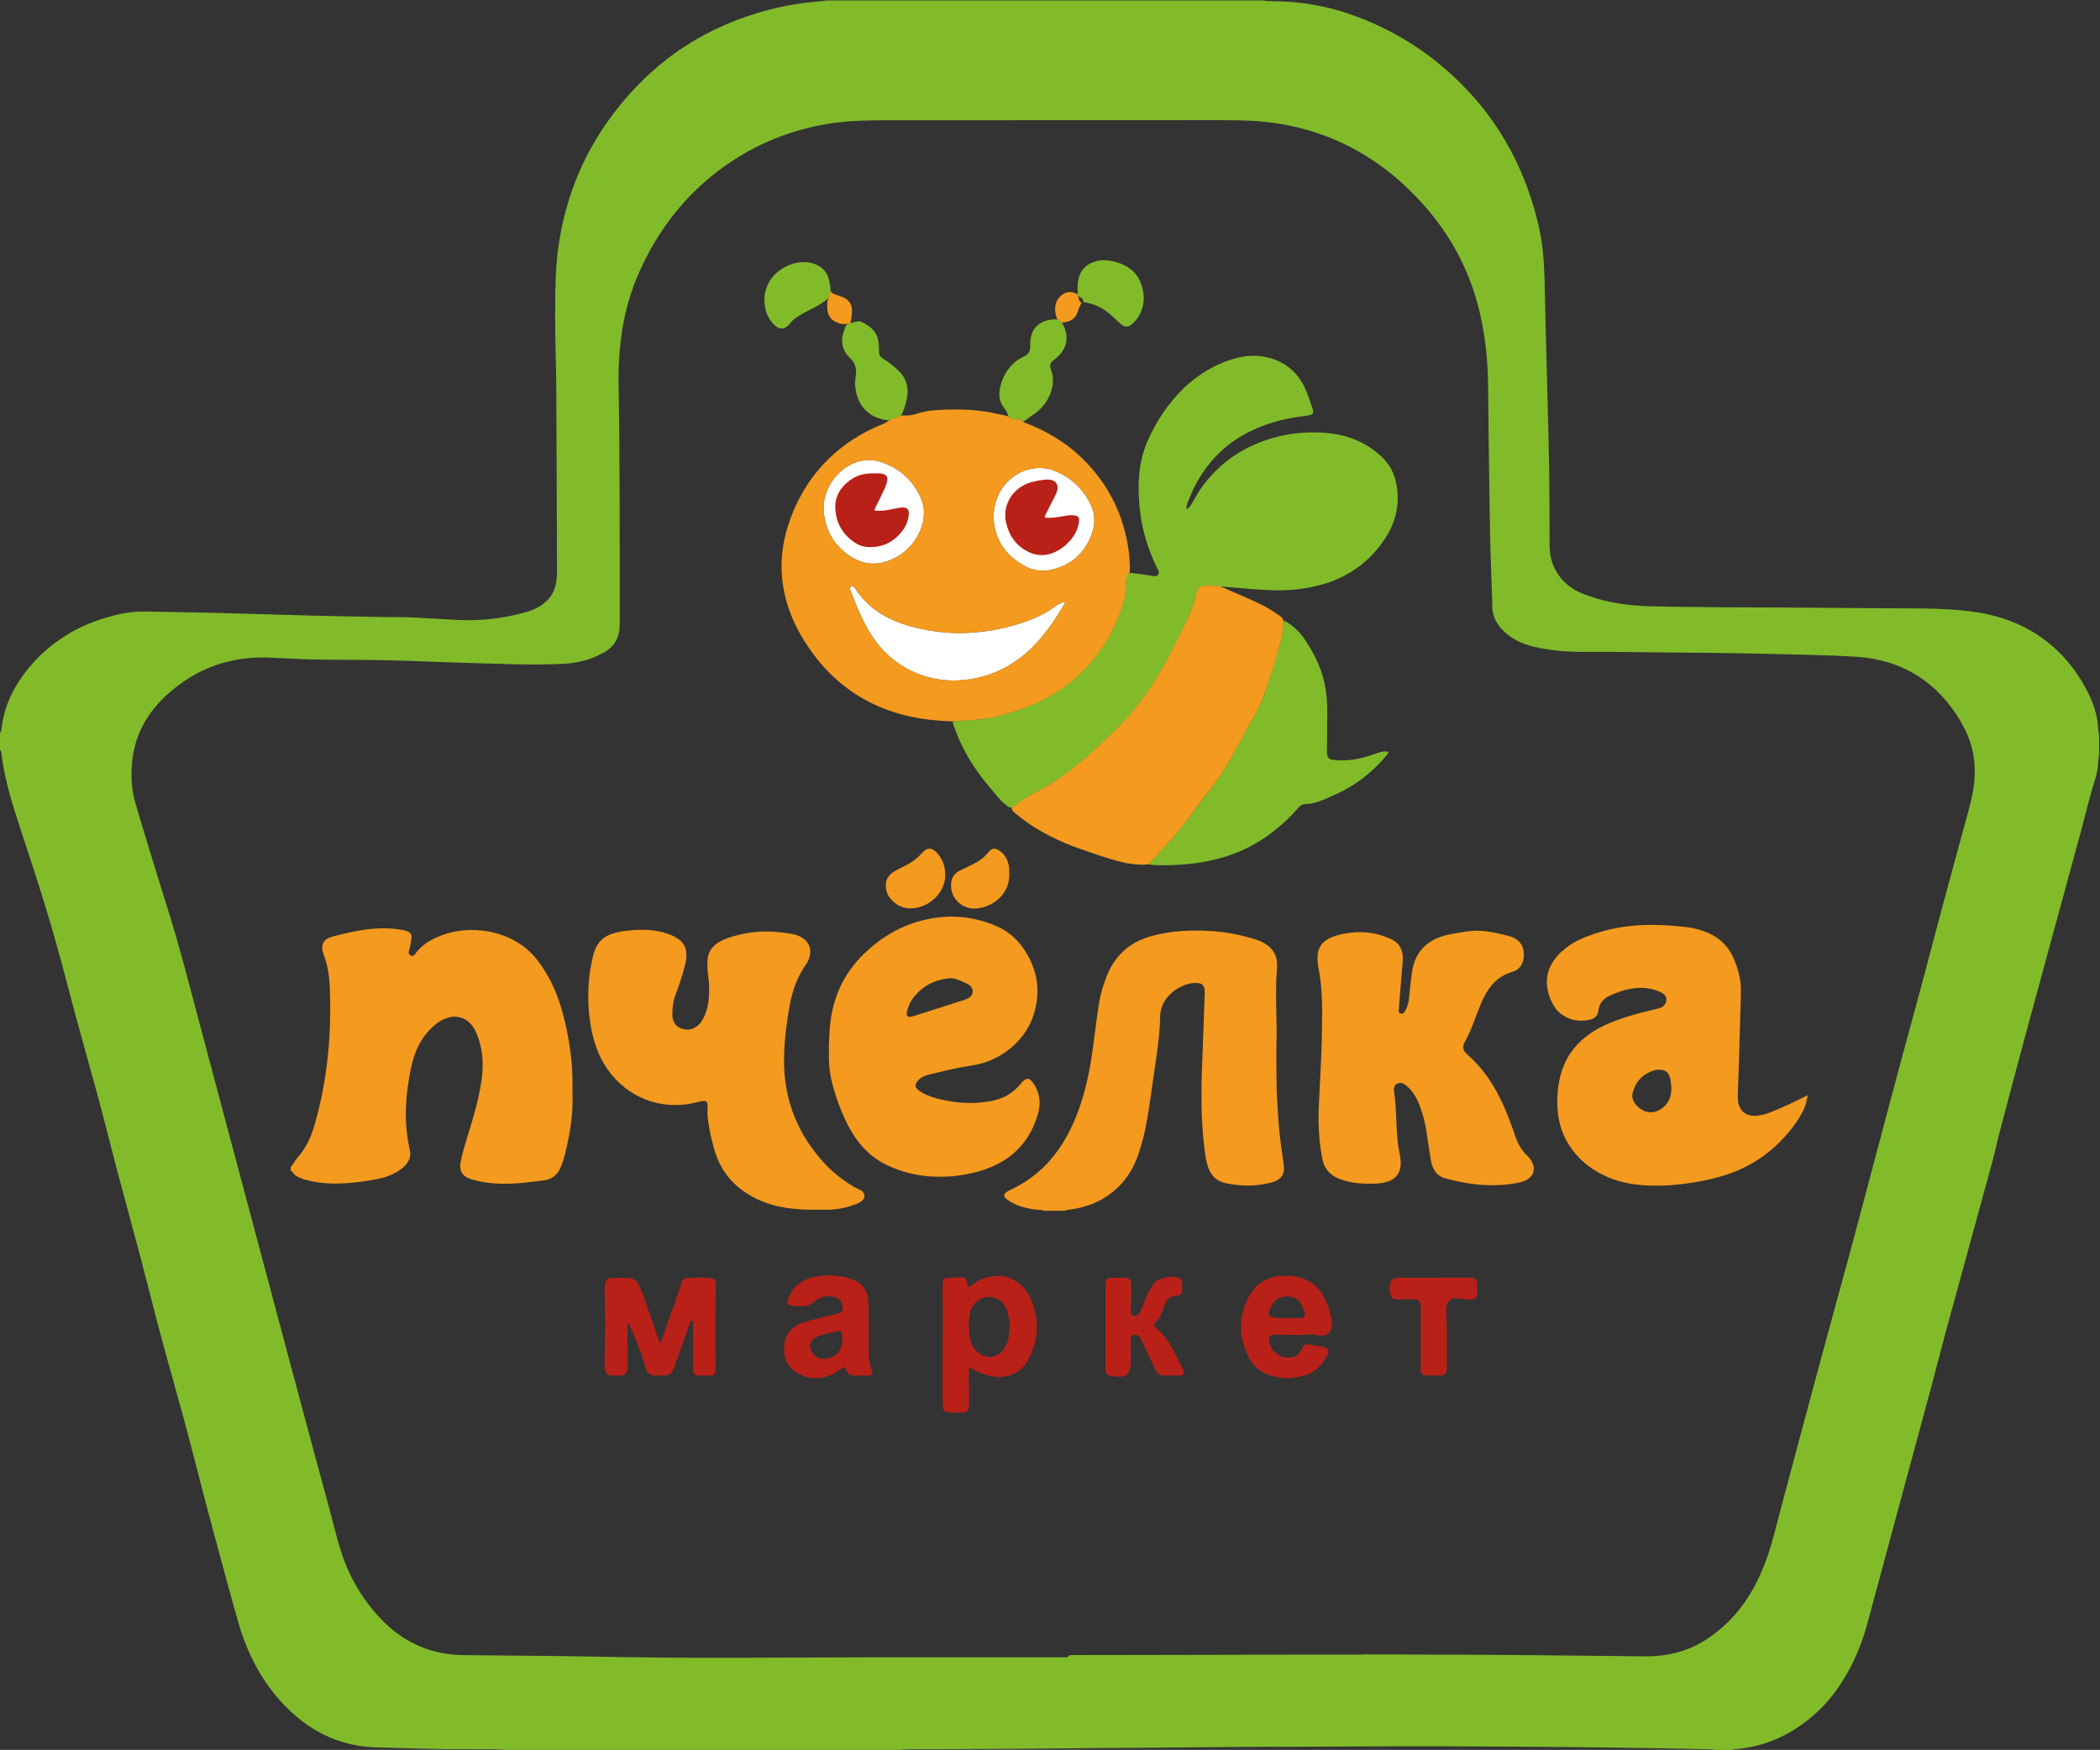
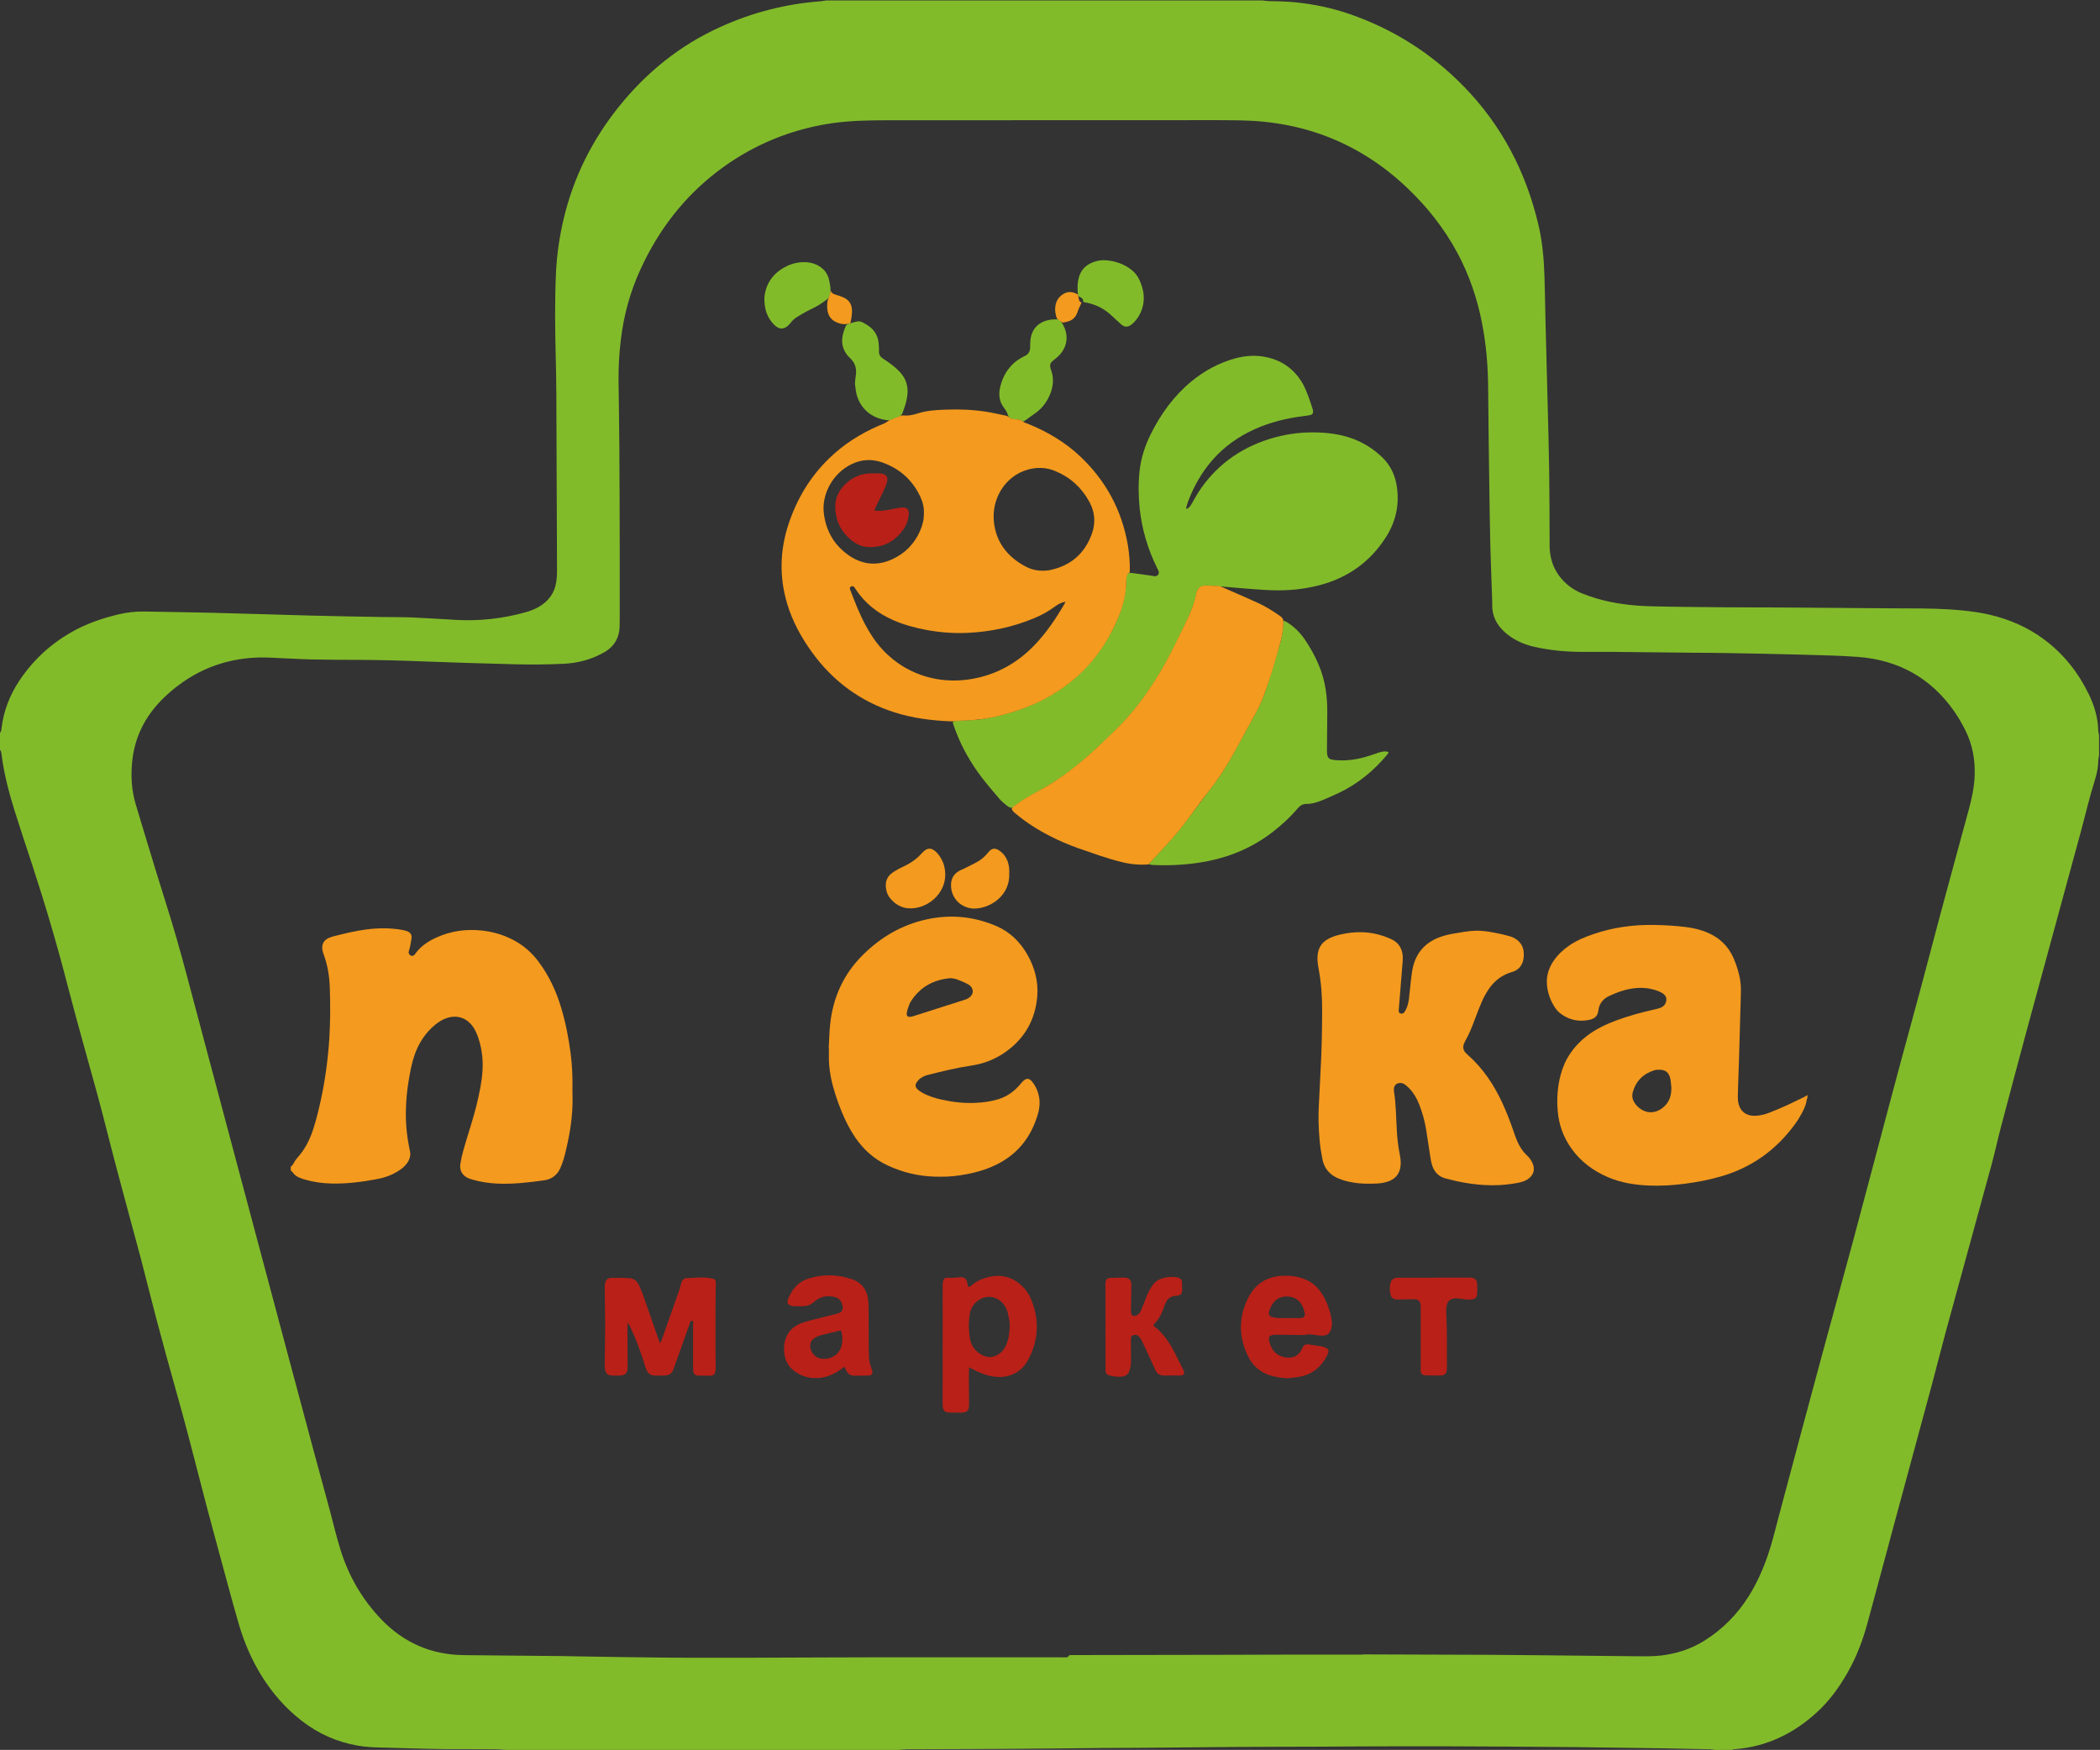
<svg xmlns="http://www.w3.org/2000/svg" viewBox="0 0 45.363 37.794" height="37.794" width="45.363" xml:space="preserve" id="svg2">
  <rect x="0" y="0" width="45.363" height="37.794" fill="#333333" stroke="none" />
  <defs id="defs6">
    <clipPath id="clipPath18" clipPathUnits="userSpaceOnUse">
      <path id="path16" d="M 0,28.346 H 85.039 V 0 H 0 Z" />
    </clipPath>
  </defs>
  <g transform="matrix(1.333,0,0,-1.333,-34.012,37.795)" id="g10">
    <g id="g12">
      <g clip-path="url(#clipPath18)" id="g14">
        <g transform="translate(42.779,18.605)" id="g20">
-           <path id="path22" style="fill:#ffffff;fill-opacity:1;fill-rule:nonzero;stroke:none" d="m 0,0 c -0.068,-0.016 -0.118,-0.041 -0.164,-0.076 -0.105,-0.078 -0.219,-0.142 -0.34,-0.192 -0.347,-0.144 -0.709,-0.221 -1.084,-0.238 -0.223,-0.01 -0.445,0.007 -0.665,0.048 -0.182,0.034 -0.36,0.082 -0.53,0.156 -0.255,0.111 -0.467,0.275 -0.619,0.511 -0.006,0.009 -0.012,0.018 -0.019,0.026 -0.015,0.017 -0.032,0.02 -0.051,0.01 -0.019,-0.01 -0.025,-0.025 -0.016,-0.048 0.019,-0.048 0.038,-0.096 0.056,-0.144 0.079,-0.206 0.169,-0.407 0.288,-0.593 0.346,-0.546 0.967,-0.828 1.632,-0.712 0.398,0.069 0.734,0.258 1.014,0.549 0.193,0.201 0.347,0.431 0.487,0.671 C -0.007,-0.025 -0.006,-0.017 0,0 m -0.365,0.501 c 0.032,0.002 0.065,0.001 0.097,0.007 0.347,0.066 0.582,0.265 0.7,0.597 C 0.494,1.28 0.479,1.453 0.39,1.617 0.265,1.847 0.082,2.014 -0.16,2.115 -0.305,2.176 -0.454,2.182 -0.606,2.14 -0.974,2.038 -1.195,1.67 -1.158,1.299 -1.125,0.963 -0.936,0.723 -0.64,0.568 -0.555,0.523 -0.463,0.501 -0.365,0.501 M -2.292,1.434 C -2.287,1.527 -2.311,1.618 -2.352,1.705 -2.481,1.976 -2.69,2.16 -2.973,2.258 -3.139,2.315 -3.304,2.305 -3.463,2.228 -3.775,2.078 -3.955,1.73 -3.912,1.42 c 0.039,-0.291 0.178,-0.521 0.423,-0.683 0.216,-0.142 0.447,-0.158 0.682,-0.051 0.212,0.096 0.364,0.253 0.456,0.467 0.038,0.088 0.061,0.18 0.059,0.281" />
-         </g>
+           </g>
        <g transform="translate(47.602,1.544)" id="g24">
          <path id="path26" style="fill:#82bb2a;fill-opacity:1;fill-rule:nonzero;stroke:none" d="M 0,0 C 0,0.001 0,0.003 0,0.004 0.69,0.002 1.381,0 2.071,-0.003 2.31,-0.004 2.549,-0.006 2.788,-0.009 3.327,-0.014 3.865,-0.021 4.403,-0.026 4.544,-0.027 4.685,-0.031 4.826,-0.015 5.078,0.014 5.314,0.09 5.53,0.224 5.828,0.41 6.068,0.653 6.254,0.951 c 0.131,0.208 0.229,0.431 0.309,0.663 0.07,0.203 0.119,0.412 0.174,0.62 0.232,0.871 0.465,1.742 0.7,2.612 0.164,0.609 0.333,1.215 0.497,1.824 0.217,0.81 0.431,1.622 0.647,2.433 0.209,0.787 0.429,1.571 0.635,2.36 0.195,0.743 0.4,1.484 0.601,2.226 0.049,0.181 0.089,0.364 0.096,0.552 0.01,0.258 -0.035,0.503 -0.15,0.735 -0.054,0.107 -0.113,0.211 -0.182,0.309 -0.38,0.543 -0.906,0.832 -1.562,0.881 -0.298,0.022 -0.597,0.027 -0.896,0.036 -0.405,0.011 -0.81,0.019 -1.214,0.026 -0.199,0.004 -0.397,0.004 -0.596,0.006 -0.413,0.004 -0.826,0.009 -1.239,0.013 -0.174,0.001 -0.347,-0.001 -0.521,0 -0.265,0.001 -0.527,0.025 -0.785,0.084 -0.177,0.042 -0.339,0.117 -0.474,0.24 -0.129,0.118 -0.202,0.261 -0.199,0.439 10e-4,0.038 0,0.076 -0.002,0.114 -0.009,0.274 -0.021,0.549 -0.028,0.823 -0.008,0.35 -0.014,0.701 -0.018,1.051 -0.007,0.506 -0.014,1.011 -0.018,1.517 -0.002,0.354 -0.03,0.705 -0.098,1.053 -0.077,0.403 -0.209,0.787 -0.403,1.149 -0.21,0.389 -0.479,0.731 -0.798,1.036 -0.759,0.727 -1.668,1.089 -2.717,1.106 -0.345,0.006 -0.69,0.003 -1.035,0.003 -1.452,0 -2.903,0 -4.355,-10e-4 -0.187,0 -0.375,10e-4 -0.562,-0.002 -0.283,-0.004 -0.565,-0.022 -0.843,-0.076 -0.614,-0.118 -1.17,-0.366 -1.667,-0.743 -0.555,-0.421 -0.966,-0.959 -1.256,-1.589 -0.169,-0.366 -0.274,-0.75 -0.321,-1.149 -0.026,-0.216 -0.039,-0.434 -0.037,-0.651 0.004,-0.354 0.011,-0.707 0.013,-1.06 0.004,-0.541 0.005,-1.082 0.006,-1.623 0.001,-0.405 0.001,-0.81 0,-1.215 0,-0.038 0,-0.076 -0.002,-0.114 -0.01,-0.166 -0.084,-0.295 -0.225,-0.384 -0.023,-0.015 -0.048,-0.027 -0.072,-0.04 -0.188,-0.099 -0.39,-0.149 -0.601,-0.16 -0.261,-0.013 -0.522,-0.015 -0.783,-0.009 -0.28,0.007 -0.559,0.015 -0.839,0.024 -0.201,0.006 -0.402,0.013 -0.603,0.021 -0.377,0.015 -0.755,0.026 -1.133,0.027 -0.247,0.001 -0.494,0.001 -0.742,0.007 -0.23,0.006 -0.461,0.021 -0.692,0.03 -0.215,0.008 -0.429,-0.011 -0.639,-0.061 -0.401,-0.096 -0.745,-0.295 -1.043,-0.577 -0.307,-0.292 -0.492,-0.645 -0.529,-1.071 -0.02,-0.225 -0.006,-0.446 0.058,-0.662 0.109,-0.367 0.221,-0.733 0.333,-1.1 0.111,-0.363 0.23,-0.725 0.334,-1.09 0.115,-0.399 0.219,-0.802 0.326,-1.203 0.167,-0.625 0.333,-1.249 0.499,-1.874 0.334,-1.251 0.668,-2.503 1.002,-3.755 0.135,-0.506 0.27,-1.012 0.407,-1.518 0.083,-0.31 0.17,-0.618 0.252,-0.928 0.055,-0.21 0.106,-0.421 0.171,-0.629 0.133,-0.422 0.35,-0.794 0.656,-1.114 0.364,-0.38 0.81,-0.575 1.337,-0.581 0.519,-0.007 1.038,-0.009 1.557,-0.015 0.315,-0.004 0.63,-0.012 0.945,-0.016 0.43,-0.005 0.859,-0.012 1.289,-0.012 0.562,-0.002 1.125,0.002 1.687,0.004 0.427,0.002 0.854,0.004 1.28,0.004 0.93,10e-4 1.86,0 2.789,0 0.063,0 0.125,-0.001 0.188,-0.001 0.026,0 0.054,-0.006 0.07,0.026 0.004,0.007 0.019,0.01 0.03,0.01 0.024,0.002 0.049,0.001 0.073,0.001 0.786,0.002 1.571,0.002 2.357,0.004 0.35,0 0.701,0.002 1.051,0.003 0.419,0 0.837,0 1.256,0 m -8.703,26.802 h 7.079 c 0.026,-0.003 0.052,-0.009 0.079,-0.01 0.147,-0.003 0.293,-0.005 0.44,-0.019 0.307,-0.03 0.606,-0.093 0.897,-0.194 C 0.497,26.334 1.111,25.944 1.633,25.41 2.25,24.778 2.642,24.023 2.844,23.166 2.909,22.89 2.933,22.608 2.942,22.325 2.95,22.076 2.953,21.826 2.959,21.576 2.97,21.155 2.981,20.734 2.992,20.313 3.001,19.938 3.013,19.563 3.018,19.188 3.024,18.795 3.023,18.4 3.025,18.007 c 0,-0.028 -10e-4,-0.055 10e-4,-0.082 0.008,-0.158 0.053,-0.304 0.145,-0.434 0.096,-0.134 0.222,-0.231 0.373,-0.294 0.078,-0.032 0.158,-0.059 0.238,-0.083 0.289,-0.086 0.586,-0.12 0.885,-0.128 0.386,-0.01 0.771,-0.012 1.157,-0.016 0.291,-0.003 0.582,-10e-4 0.872,-0.003 0.631,-0.004 1.261,-0.009 1.891,-0.014 0.305,-0.002 0.609,0.002 0.913,-0.017 0.217,-0.014 0.433,-0.036 0.645,-0.084 0.322,-0.074 0.62,-0.201 0.886,-0.398 0.322,-0.237 0.562,-0.542 0.735,-0.9 0.089,-0.185 0.146,-0.38 0.15,-0.587 10e-4,-0.024 0.009,-0.048 0.013,-0.071 V 14.57 C 11.924,14.541 11.917,14.512 11.916,14.482 11.915,14.4 11.902,14.32 11.881,14.241 11.871,14.207 11.863,14.173 11.852,14.139 11.771,13.883 11.711,13.62 11.641,13.361 11.353,12.305 11.065,11.249 10.778,10.193 10.631,9.648 10.485,9.102 10.341,8.556 10.287,8.354 10.244,8.149 10.189,7.947 9.941,7.038 9.69,6.129 9.442,5.22 9.368,4.95 9.302,4.679 9.229,4.409 9.025,3.651 8.819,2.893 8.614,2.136 8.468,1.595 8.324,1.055 8.177,0.515 8.101,0.234 7.998,-0.038 7.853,-0.292 7.719,-0.527 7.562,-0.745 7.362,-0.929 6.983,-1.278 6.542,-1.494 6.022,-1.532 6.006,-1.533 5.991,-1.54 5.976,-1.544 H 5.715 C 5.685,-1.541 5.656,-1.534 5.627,-1.533 5.355,-1.527 5.083,-1.521 4.812,-1.517 4.344,-1.51 3.877,-1.503 3.41,-1.498 2.712,-1.492 2.013,-1.487 1.315,-1.485 0.858,-1.483 0.402,-1.486 -0.055,-1.487 -0.277,-1.488 -0.5,-1.49 -0.723,-1.491 c -0.234,0 -0.467,-10e-4 -0.701,-0.002 -0.234,-10e-4 -0.468,-10e-4 -0.701,-0.003 -0.47,-0.004 -0.94,-0.009 -1.41,-0.013 -0.25,-0.002 -0.5,-0.002 -0.75,-0.004 -0.459,-0.004 -0.919,-0.011 -1.378,-0.013 -0.576,-0.004 -1.152,-0.005 -1.728,-0.007 -0.046,-0.001 -0.092,-0.008 -0.138,-0.011 h -6.36 c -0.046,0.003 -0.092,0.01 -0.138,0.011 -0.179,10e-4 -0.359,0.003 -0.538,0.002 -0.44,-0.004 -0.88,0.014 -1.32,0.025 -0.136,0.003 -0.272,0.008 -0.406,0.032 -0.333,0.058 -0.633,0.191 -0.9,0.397 -0.266,0.205 -0.483,0.453 -0.659,0.737 -0.158,0.256 -0.276,0.53 -0.362,0.818 -0.065,0.221 -0.125,0.444 -0.186,0.667 -0.148,0.55 -0.301,1.099 -0.442,1.652 -0.123,0.481 -0.248,0.962 -0.383,1.44 -0.109,0.387 -0.216,0.774 -0.319,1.163 -0.09,0.338 -0.173,0.678 -0.262,1.017 -0.128,0.48 -0.26,0.959 -0.387,1.439 -0.107,0.402 -0.205,0.805 -0.314,1.206 -0.161,0.59 -0.33,1.177 -0.483,1.768 -0.173,0.671 -0.369,1.335 -0.585,1.993 -0.094,0.286 -0.19,0.572 -0.28,0.859 -0.093,0.301 -0.173,0.606 -0.211,0.92 -0.003,0.025 -0.01,0.048 -0.029,0.065 v 0.261 c 0.023,0.019 0.027,0.046 0.03,0.073 0.032,0.284 0.133,0.543 0.29,0.78 0.216,0.324 0.494,0.584 0.832,0.779 0.239,0.138 0.497,0.228 0.765,0.293 0.141,0.033 0.283,0.051 0.428,0.048 0.362,-0.007 0.723,-0.011 1.084,-0.02 0.544,-0.013 1.087,-0.032 1.63,-0.046 0.381,-0.01 0.761,-0.016 1.141,-0.023 0.163,-0.003 0.327,0 0.489,-0.007 0.239,-0.01 0.478,-0.027 0.717,-0.04 0.38,-0.02 0.754,0.022 1.12,0.125 0.074,0.021 0.145,0.048 0.211,0.086 0.161,0.093 0.26,0.229 0.285,0.414 0.008,0.056 0.012,0.113 0.011,0.17 -0.003,0.949 -0.007,1.897 -0.011,2.846 -10e-4,0.193 -0.004,0.386 -0.009,0.579 -0.012,0.467 -0.018,0.934 0.003,1.402 0.014,0.299 0.057,0.594 0.127,0.886 0.16,0.669 0.46,1.269 0.89,1.805 0.446,0.556 0.986,0.994 1.637,1.29 0.521,0.238 1.068,0.379 1.64,0.421 0.027,0.002 0.053,0.008 0.08,0.013" />
        </g>
        <g transform="translate(44.74,20.106)" id="g28">
          <path id="path30" style="fill:#82bb2a;fill-opacity:1;fill-rule:nonzero;stroke:none" d="M 0,0 C 0.05,0.018 0.07,0.056 0.092,0.094 0.139,0.174 0.182,0.256 0.235,0.331 0.533,0.756 0.94,1.025 1.437,1.161 1.666,1.223 1.901,1.249 2.139,1.24 2.369,1.232 2.592,1.194 2.803,1.095 2.934,1.033 3.052,0.952 3.159,0.853 3.293,0.729 3.374,0.574 3.406,0.395 3.46,0.087 3.4,-0.2 3.231,-0.462 2.974,-0.862 2.611,-1.117 2.152,-1.236 1.9,-1.301 1.644,-1.325 1.385,-1.316 1.255,-1.312 1.124,-1.301 0.994,-1.291 0.829,-1.278 0.664,-1.263 0.499,-1.25 0.467,-1.247 0.434,-1.244 0.402,-1.242 0.377,-1.24 0.353,-1.238 0.328,-1.238 0.24,-1.239 0.18,-1.28 0.164,-1.366 0.13,-1.544 0.057,-1.707 -0.021,-1.869 -0.138,-2.114 -0.257,-2.359 -0.393,-2.594 -0.57,-2.898 -0.769,-3.186 -1.01,-3.443 -1.176,-3.619 -1.351,-3.785 -1.531,-3.947 -1.713,-4.111 -1.902,-4.266 -2.108,-4.399 -2.197,-4.456 -2.289,-4.511 -2.381,-4.563 -2.53,-4.647 -2.679,-4.731 -2.815,-4.835 c -0.005,-0.003 -0.01,-0.004 -0.018,-0.007 -0.032,0.004 -0.059,0.023 -0.084,0.043 -0.037,0.031 -0.076,0.062 -0.108,0.099 -0.125,0.146 -0.252,0.292 -0.363,0.45 -0.157,0.223 -0.284,0.462 -0.374,0.721 -0.009,0.027 -0.024,0.054 -0.02,0.088 0.071,0.012 0.141,0.017 0.211,0.018 0.12,0.003 0.239,0.01 0.357,0.034 0.45,0.09 0.872,0.246 1.246,0.518 0.316,0.23 0.56,0.52 0.745,0.863 0.098,0.182 0.177,0.372 0.218,0.576 0.02,0.096 0.033,0.193 0.031,0.292 -0.001,0.013 -0.001,0.027 0.001,0.04 0.009,0.05 0.034,0.071 0.085,0.064 0.114,-0.014 0.226,-0.031 0.339,-0.047 0.011,-0.001 0.021,-0.005 0.032,-0.006 0.051,-0.004 0.083,0.036 0.067,0.084 -0.005,0.015 -0.014,0.029 -0.021,0.044 -0.152,0.307 -0.249,0.63 -0.285,0.972 -0.021,0.2 -0.023,0.401 -0.002,0.602 0.023,0.213 0.088,0.414 0.184,0.605 0.162,0.324 0.371,0.613 0.652,0.846 C 0.29,2.239 0.527,2.368 0.793,2.441 0.966,2.488 1.141,2.498 1.317,2.456 1.57,2.397 1.759,2.253 1.887,2.03 1.923,1.967 1.949,1.897 1.976,1.829 2.001,1.763 2.021,1.696 2.044,1.629 2.048,1.616 2.052,1.603 2.053,1.589 2.058,1.554 2.044,1.531 2.009,1.523 1.972,1.514 1.934,1.51 1.896,1.505 1.622,1.471 1.357,1.406 1.105,1.292 0.575,1.053 0.225,0.65 0.024,0.11 0.015,0.085 0.007,0.059 0,0.033 -0.002,0.023 0,0.013 0,0" />
        </g>
        <g transform="translate(46.321,18.299)" id="g32">
          <path id="path34" style="fill:#82bb2a;fill-opacity:1;fill-rule:nonzero;stroke:none" d="M 0,0 C 0.022,-0.012 0.039,-0.02 0.055,-0.03 0.171,-0.104 0.267,-0.2 0.343,-0.313 0.51,-0.562 0.635,-0.828 0.679,-1.127 0.696,-1.246 0.704,-1.365 0.703,-1.485 0.701,-1.683 0.699,-1.881 0.698,-2.079 c -0.001,-0.03 0,-0.06 0.004,-0.09 0.005,-0.045 0.029,-0.076 0.075,-0.084 0.032,-0.005 0.065,-0.01 0.097,-0.011 0.173,-0.01 0.341,0.019 0.505,0.071 0.052,0.017 0.103,0.035 0.155,0.052 0.041,0.013 0.083,0.025 0.128,0.019 0.01,-0.002 0.019,-0.006 0.035,-0.011 C 1.689,-2.149 1.684,-2.161 1.676,-2.17 1.46,-2.431 1.204,-2.642 0.898,-2.789 0.81,-2.831 0.72,-2.87 0.63,-2.908 0.547,-2.943 0.461,-2.971 0.37,-2.971 0.308,-2.97 0.263,-2.996 0.224,-3.043 c -0.12,-0.142 -0.256,-0.266 -0.402,-0.38 -0.31,-0.241 -0.66,-0.395 -1.044,-0.473 -0.295,-0.059 -0.592,-0.078 -0.892,-0.065 -0.021,10e-4 -0.041,0.005 -0.071,0.009 0.011,0.017 0.016,0.029 0.024,0.038 0.068,0.074 0.135,0.149 0.204,0.222 0.158,0.165 0.302,0.342 0.438,0.525 0.123,0.166 0.248,0.33 0.372,0.495 0.125,0.165 0.233,0.341 0.333,0.522 0.122,0.221 0.244,0.442 0.365,0.664 0.069,0.127 0.124,0.26 0.168,0.397 0.072,0.225 0.141,0.45 0.208,0.677 0.033,0.109 0.055,0.221 0.062,0.336 C -0.009,-0.053 -0.004,-0.029 0,0" />
        </g>
        <g transform="translate(35.689,6.929)" id="g36">
          <path id="path38" style="fill:#b92018;fill-opacity:1;fill-rule:nonzero;stroke:none" d="m 0,0 c -0.003,-0.038 -0.006,-0.055 -0.006,-0.073 0.001,-0.201 0.002,-0.402 0.003,-0.603 0,-0.027 0.001,-0.054 -0.002,-0.081 -0.006,-0.061 -0.038,-0.098 -0.097,-0.103 -0.056,-0.006 -0.114,-0.005 -0.17,-0.001 -0.051,0.004 -0.086,0.035 -0.095,0.087 -0.006,0.032 -0.008,0.064 -0.008,0.097 0.003,0.214 0.008,0.429 0.008,0.643 0,0.193 -0.005,0.386 -0.007,0.579 -0.001,0.03 0.001,0.06 0.007,0.089 0.009,0.052 0.043,0.084 0.095,0.085 0.1,0.002 0.201,0.002 0.301,-0.005 C 0.095,0.71 0.146,0.672 0.176,0.611 0.2,0.56 0.224,0.508 0.243,0.454 0.325,0.221 0.406,-0.012 0.487,-0.245 0.497,-0.273 0.507,-0.301 0.522,-0.341 0.535,-0.316 0.543,-0.304 0.548,-0.29 0.645,-0.014 0.743,0.263 0.84,0.54 0.852,0.573 0.858,0.608 0.868,0.642 0.882,0.689 0.914,0.715 0.963,0.716 1.074,0.719 1.186,0.733 1.297,0.721 1.326,0.718 1.356,0.711 1.385,0.705 1.413,0.699 1.423,0.677 1.426,0.651 1.427,0.646 1.426,0.64 1.426,0.635 1.424,0.491 1.422,0.347 1.421,0.203 c -0.001,-0.209 0,-0.418 0,-0.628 0,-0.1 0.003,-0.201 0.003,-0.301 0,-0.027 -0.002,-0.055 -0.007,-0.081 C 1.409,-0.844 1.386,-0.861 1.348,-0.865 1.343,-0.866 1.337,-0.866 1.332,-0.866 c -0.062,0 -0.125,0 -0.187,0.002 -0.054,0.001 -0.079,0.025 -0.086,0.079 -0.002,0.021 -10e-4,0.043 -10e-4,0.065 10e-4,0.228 10e-4,0.456 0,0.684 0,0.022 0.013,0.057 -0.021,0.061 C 1.012,0.029 1.01,-0.004 1.003,-0.024 0.92,-0.256 0.837,-0.489 0.754,-0.722 0.748,-0.737 0.744,-0.753 0.738,-0.768 0.713,-0.826 0.67,-0.859 0.607,-0.862 0.55,-0.864 0.493,-0.864 0.436,-0.863 0.368,-0.862 0.324,-0.826 0.299,-0.765 0.289,-0.74 0.282,-0.714 0.274,-0.688 0.211,-0.482 0.136,-0.282 0.045,-0.087 0.035,-0.063 0.021,-0.041 0,0" />
        </g>
        <g transform="translate(41.214,6.878)" id="g40">
          <path id="path42" style="fill:#b92018;fill-opacity:1;fill-rule:nonzero;stroke:none" d="m 0,0 c 0.005,-0.066 0.007,-0.134 0.017,-0.201 0.02,-0.129 0.091,-0.225 0.208,-0.283 0.093,-0.045 0.185,-0.035 0.27,0.025 0.05,0.035 0.085,0.083 0.11,0.138 0.046,0.101 0.056,0.21 0.059,0.318 C 0.666,0.064 0.648,0.131 0.634,0.198 0.62,0.259 0.592,0.315 0.549,0.362 0.447,0.476 0.283,0.496 0.158,0.408 0.079,0.353 0.03,0.276 0.016,0.18 0.007,0.122 0.005,0.062 0,0 M 0.005,-0.679 C 0.004,-0.747 0.002,-0.801 0.002,-0.855 c 0.001,-0.133 0.002,-0.266 0.003,-0.399 0,-0.025 0,-0.049 -0.003,-0.073 -0.008,-0.05 -0.036,-0.077 -0.086,-0.084 -0.011,-0.002 -0.022,-10e-4 -0.033,-10e-4 -0.062,0 -0.124,0 -0.187,0 -0.079,-0.001 -0.115,0.031 -0.118,0.111 -0.003,0.076 -0.001,0.152 -0.001,0.228 0,0.413 0.001,0.826 0.001,1.239 0,0.158 -0.001,0.315 -0.001,0.473 0,0.024 0.001,0.049 0.006,0.072 0.008,0.042 0.032,0.064 0.073,0.062 C -0.275,0.77 -0.208,0.774 -0.141,0.78 -0.07,0.787 -0.037,0.757 -0.022,0.685 -0.018,0.667 -0.017,0.648 -0.014,0.632 0.011,0.618 0.025,0.631 0.039,0.644 0.132,0.724 0.241,0.771 0.361,0.792 0.563,0.828 0.736,0.769 0.88,0.623 0.935,0.567 0.979,0.5 1.009,0.427 1.145,0.099 1.135,-0.225 0.972,-0.541 0.901,-0.679 0.792,-0.778 0.637,-0.818 0.543,-0.843 0.449,-0.839 0.355,-0.82 0.261,-0.801 0.173,-0.765 0.089,-0.721 0.065,-0.709 0.041,-0.697 0.005,-0.679" />
        </g>
        <g transform="translate(39.146,6.791)" id="g44">
          <path id="path46" style="fill:#b92018;fill-opacity:1;fill-rule:nonzero;stroke:none" d="m 0,0 c -0.005,0.001 -0.011,0.005 -0.015,0.004 -0.108,-0.026 -0.217,-0.05 -0.324,-0.079 -0.036,-0.009 -0.07,-0.029 -0.102,-0.049 -0.036,-0.023 -0.054,-0.06 -0.06,-0.102 -0.011,-0.093 0.063,-0.201 0.156,-0.221 0.101,-0.022 0.194,0.002 0.273,0.069 0.022,0.019 0.04,0.045 0.054,0.071 C 0.025,-0.228 0.031,-0.093 0,0 m 0.055,-0.583 c -0.028,-0.019 -0.052,-0.036 -0.076,-0.053 -0.101,-0.068 -0.208,-0.117 -0.331,-0.127 -0.137,-0.012 -0.266,0.016 -0.38,0.092 -0.151,0.1 -0.205,0.249 -0.191,0.423 0.016,0.198 0.128,0.325 0.314,0.384 0.127,0.04 0.257,0.069 0.385,0.102 0.056,0.014 0.111,0.026 0.166,0.042 C 0.013,0.3 0.034,0.335 0.022,0.407 0.009,0.482 -0.035,0.53 -0.107,0.548 -0.228,0.578 -0.342,0.554 -0.435,0.472 -0.487,0.425 -0.544,0.402 -0.61,0.399 c -0.052,-0.002 -0.103,-0.001 -0.155,0 -0.013,0 -0.027,0.003 -0.04,0.006 C -0.863,0.421 -0.883,0.454 -0.862,0.508 -0.799,0.67 -0.7,0.793 -0.526,0.847 -0.291,0.92 -0.06,0.915 0.17,0.838 0.338,0.781 0.424,0.66 0.44,0.486 0.445,0.437 0.446,0.388 0.446,0.34 c 0.001,-0.201 0,-0.402 0.001,-0.603 0,-0.054 0.003,-0.109 0.005,-0.163 C 0.453,-0.486 0.467,-0.544 0.488,-0.6 0.497,-0.623 0.504,-0.647 0.507,-0.671 0.51,-0.698 0.493,-0.717 0.465,-0.722 0.452,-0.724 0.438,-0.724 0.425,-0.725 0.368,-0.726 0.311,-0.727 0.254,-0.728 c -0.019,0 -0.038,0.001 -0.057,0.002 -0.05,0.005 -0.086,0.031 -0.11,0.074 -0.012,0.021 -0.02,0.043 -0.032,0.069" />
        </g>
        <g transform="translate(46.397,6.997)" id="g48">
          <path id="path50" style="fill:#b92018;fill-opacity:1;fill-rule:nonzero;stroke:none" d="M 0,0 V 0 C 0.065,0 0.13,-0.001 0.195,0.001 0.247,0.002 0.271,0.032 0.262,0.08 0.25,0.139 0.229,0.195 0.194,0.245 0.104,0.374 -0.103,0.374 -0.194,0.3 -0.257,0.248 -0.295,0.18 -0.317,0.104 -0.33,0.061 -0.311,0.029 -0.267,0.016 -0.236,0.007 -0.203,0.002 -0.171,0.001 -0.114,-0.002 -0.057,0 0,0 m -0.017,-0.975 c -0.096,0.008 -0.19,0.016 -0.282,0.046 -0.157,0.051 -0.276,0.149 -0.351,0.297 -0.16,0.317 -0.165,0.637 -0.006,0.956 0.119,0.238 0.316,0.357 0.582,0.362 C 0.019,0.688 0.111,0.68 0.2,0.652 0.343,0.609 0.457,0.525 0.538,0.399 0.624,0.264 0.675,0.116 0.7,-0.041 0.707,-0.085 0.702,-0.128 0.691,-0.171 0.669,-0.25 0.626,-0.285 0.544,-0.284 c -0.046,0 -0.092,0.007 -0.138,0.014 -0.04,0.006 -0.08,0.009 -0.121,0.001 -0.019,-0.004 -0.038,-0.005 -0.057,-0.005 -0.144,0.001 -0.288,0.003 -0.432,0.004 -0.019,0 -0.038,-0.001 -0.056,-0.004 -0.045,-0.009 -0.066,-0.037 -0.057,-0.083 0.037,-0.2 0.171,-0.287 0.332,-0.283 0.083,0.002 0.145,0.041 0.186,0.112 0.011,0.019 0.019,0.039 0.029,0.058 0.02,0.035 0.051,0.049 0.089,0.044 C 0.394,-0.437 0.469,-0.448 0.544,-0.46 0.558,-0.463 0.571,-0.468 0.583,-0.473 0.65,-0.5 0.662,-0.526 0.631,-0.591 0.543,-0.776 0.403,-0.901 0.201,-0.946 0.129,-0.961 0.056,-0.966 -0.017,-0.975" />
        </g>
        <g transform="translate(44.207,6.875)" id="g52">
          <path id="path54" style="fill:#b92018;fill-opacity:1;fill-rule:nonzero;stroke:none" d="M 0,0 C 0.16,-0.121 0.265,-0.282 0.353,-0.455 0.395,-0.538 0.436,-0.62 0.477,-0.703 0.483,-0.715 0.489,-0.727 0.493,-0.74 0.506,-0.778 0.489,-0.803 0.448,-0.807 0.437,-0.808 0.426,-0.808 0.415,-0.808 c -0.079,0 -0.158,0.002 -0.236,-0.001 -0.072,-0.003 -0.12,0.029 -0.149,0.091 -0.01,0.02 -0.017,0.04 -0.026,0.06 -0.063,0.136 -0.125,0.272 -0.189,0.406 -0.012,0.027 -0.03,0.052 -0.049,0.075 -0.018,0.022 -0.044,0.03 -0.073,0.027 -0.038,-0.003 -0.059,-0.025 -0.059,-0.063 0,-0.085 0.002,-0.169 0.002,-0.253 0,-0.054 0.002,-0.109 -0.003,-0.163 -0.003,-0.037 -0.012,-0.075 -0.025,-0.11 -0.018,-0.05 -0.057,-0.079 -0.11,-0.086 -0.074,-0.009 -0.147,0 -0.218,0.02 -0.035,0.01 -0.054,0.035 -0.056,0.072 0,0.013 0,0.027 -0.001,0.041 0,0.448 -0.001,0.896 -0.001,1.345 0,0.016 -0.001,0.032 0.002,0.048 0.005,0.047 0.028,0.068 0.073,0.073 0.008,0.001 0.016,0 0.024,0 0.063,0.002 0.125,0.003 0.188,0.004 0.098,0.002 0.134,-0.032 0.133,-0.13 -0.002,-0.141 -0.005,-0.282 -0.007,-0.423 -0.001,-0.057 0.039,-0.083 0.092,-0.06 0.032,0.014 0.052,0.039 0.066,0.069 0.017,0.04 0.034,0.08 0.05,0.121 0.023,0.057 0.043,0.117 0.07,0.173 0.022,0.047 0.048,0.092 0.078,0.133 C 0.036,0.722 0.1,0.758 0.174,0.775 0.243,0.791 0.313,0.796 0.384,0.781 0.445,0.768 0.462,0.747 0.463,0.687 0.463,0.646 0.465,0.606 0.464,0.565 0.462,0.519 0.441,0.496 0.396,0.486 0.38,0.483 0.364,0.483 0.347,0.481 0.283,0.474 0.235,0.441 0.206,0.385 0.192,0.358 0.18,0.33 0.171,0.302 0.137,0.197 0.089,0.101 0.009,0.023 0.006,0.02 0.005,0.013 0,0" />
        </g>
        <g transform="translate(48.759,7.653)" id="g56">
          <path id="path58" style="fill:#b92018;fill-opacity:1;fill-rule:nonzero;stroke:none" d="M 0,0 C 0.187,0 0.375,0 0.562,0 0.568,0 0.573,0 0.579,0 0.66,-0.003 0.692,-0.033 0.695,-0.114 0.696,-0.162 0.696,-0.212 0.693,-0.26 0.69,-0.319 0.669,-0.343 0.61,-0.353 0.581,-0.358 0.551,-0.357 0.521,-0.355 0.478,-0.351 0.435,-0.344 0.392,-0.339 0.373,-0.337 0.354,-0.335 0.335,-0.336 0.255,-0.344 0.212,-0.381 0.199,-0.462 0.192,-0.499 0.192,-0.537 0.193,-0.575 c 0.002,-0.095 0.009,-0.19 0.01,-0.285 10e-4,-0.193 10e-4,-0.386 10e-4,-0.578 0,-0.019 0,-0.039 -0.002,-0.057 -0.007,-0.059 -0.036,-0.088 -0.095,-0.091 -0.049,-0.003 -0.098,0 -0.147,0.001 -0.033,0 -0.065,-0.001 -0.098,10e-4 -0.064,0.005 -0.081,0.022 -0.084,0.085 -0.001,0.049 0.001,0.098 0.001,0.147 0,0.285 0,0.57 0,0.855 0,0.022 0,0.044 -0.003,0.065 -0.009,0.051 -0.036,0.078 -0.088,0.08 -0.079,0.002 -0.158,-0.001 -0.236,-0.002 -0.027,0 -0.055,-0.001 -0.081,0.002 -0.042,0.006 -0.069,0.032 -0.08,0.072 -0.015,0.062 -0.019,0.124 -0.003,0.186 0.013,0.055 0.044,0.083 0.101,0.09 0.027,0.003 0.054,0.002 0.081,0.002 0.177,0.001 0.353,0 0.53,0 z" />
        </g>
        <g transform="translate(42.102,21.523)" id="g60">
          <path id="path62" style="fill:#82bb2a;fill-opacity:1;fill-rule:nonzero;stroke:none" d="m 0,0 c -0.031,0.013 -0.055,0.027 -0.08,0.033 -0.024,0.006 -0.049,0.004 -0.073,0.004 -0.053,0 -0.085,0.021 -0.102,0.075 -0.012,0.038 -0.033,0.075 -0.058,0.106 -0.081,0.103 -0.094,0.217 -0.066,0.34 0.038,0.164 0.118,0.303 0.247,0.411 0.031,0.026 0.067,0.046 0.102,0.067 0.016,0.01 0.034,0.018 0.051,0.026 0.056,0.028 0.085,0.073 0.086,0.136 0.001,0.033 0,0.066 0.002,0.098 0.015,0.196 0.122,0.317 0.314,0.352 0.04,0.008 0.081,0.007 0.122,0.008 C 0.57,1.657 0.592,1.645 0.607,1.623 0.745,1.422 0.717,1.217 0.576,1.072 0.556,1.05 0.532,1.032 0.509,1.012 0.495,1 0.48,0.989 0.465,0.976 0.435,0.951 0.426,0.918 0.433,0.881 0.436,0.865 0.441,0.849 0.447,0.834 0.492,0.708 0.483,0.583 0.437,0.46 0.384,0.318 0.294,0.205 0.169,0.12 0.133,0.096 0.098,0.069 0.063,0.044 0.041,0.028 0.019,0.013 0,0" />
        </g>
        <g transform="translate(39.37,22.139)" id="g64">
          <path id="path66" style="fill:#82bb2a;fill-opacity:1;fill-rule:nonzero;stroke:none" d="M 0,0 C 0.004,0.044 0.006,0.082 0.012,0.12 0.033,0.235 0.006,0.334 -0.082,0.415 -0.147,0.476 -0.189,0.551 -0.204,0.64 -0.216,0.718 -0.2,0.792 -0.175,0.864 -0.141,0.962 -0.141,0.962 -0.037,0.988 0.08,1.018 0.08,1.017 0.184,0.957 0.3,0.889 0.37,0.793 0.383,0.658 0.387,0.614 0.392,0.571 0.389,0.528 0.386,0.469 0.411,0.431 0.459,0.401 0.512,0.368 0.563,0.331 0.612,0.293 0.651,0.263 0.687,0.229 0.721,0.194 0.836,0.077 0.872,-0.066 0.844,-0.226 0.83,-0.312 0.802,-0.394 0.771,-0.475 0.76,-0.502 0.746,-0.523 0.719,-0.534 0.682,-0.551 0.644,-0.567 0.607,-0.582 0.573,-0.597 0.538,-0.596 0.503,-0.591 0.2,-0.546 0.053,-0.333 0.017,-0.131 0.009,-0.086 0.005,-0.04 0,0" />
        </g>
        <g transform="translate(42.442,19.969)" id="g68">
-           <path id="path70" style="fill:#b92018;fill-opacity:1;fill-rule:nonzero;stroke:none" d="m 0,0 c 0.028,-0.003 0.049,-0.007 0.07,-0.006 0.041,0.001 0.081,0.002 0.122,0.008 0.067,0.01 0.133,0.025 0.2,0.033 C 0.427,0.039 0.463,0.038 0.497,0.032 0.542,0.024 0.564,-0.003 0.561,-0.048 0.558,-0.086 0.55,-0.123 0.539,-0.16 0.517,-0.234 0.478,-0.298 0.429,-0.357 0.334,-0.471 0.22,-0.554 0.076,-0.594 c -0.128,-0.034 -0.249,-0.012 -0.362,0.049 -0.186,0.101 -0.293,0.261 -0.338,0.466 -0.068,0.318 0.149,0.597 0.447,0.66 0.045,0.01 0.09,0.021 0.135,0.026 0.043,0.005 0.087,0.01 0.13,0.005 C 0.182,0.601 0.23,0.527 0.206,0.436 0.197,0.403 0.18,0.371 0.165,0.339 0.114,0.237 0.062,0.136 0.011,0.034 0.008,0.027 0.006,0.019 0,0" />
-         </g>
+           </g>
        <g transform="translate(39.683,20.083)" id="g72">
          <path id="path74" style="fill:#b92018;fill-opacity:1;fill-rule:nonzero;stroke:none" d="M 0,0 C 0.102,-0.015 0.19,0.001 0.278,0.019 0.328,0.028 0.379,0.041 0.43,0.046 0.536,0.056 0.57,0.019 0.557,-0.085 0.547,-0.171 0.516,-0.249 0.465,-0.317 0.324,-0.511 0.133,-0.607 -0.109,-0.593 c -0.075,0.005 -0.144,0.03 -0.206,0.071 -0.201,0.135 -0.309,0.325 -0.317,0.566 -0.006,0.167 0.069,0.305 0.196,0.412 0.104,0.089 0.226,0.138 0.364,0.144 0.048,0.002 0.097,0.001 0.146,0 C 0.09,0.6 0.107,0.599 0.123,0.596 0.193,0.582 0.222,0.544 0.209,0.475 0.202,0.438 0.19,0.401 0.174,0.367 0.13,0.271 0.082,0.176 0.036,0.081 0.024,0.057 0.014,0.033 0,0" />
        </g>
        <g transform="translate(43.073,23.459)" id="g76">
          <path id="path78" style="fill:#82bb2a;fill-opacity:1;fill-rule:nonzero;stroke:none" d="M 0,0 C -0.012,0.061 -0.012,0.061 -0.079,0.092 -0.082,0.099 -0.088,0.106 -0.089,0.114 -0.101,0.217 -0.1,0.32 -0.068,0.42 -0.024,0.554 0.076,0.626 0.206,0.662 0.292,0.686 0.378,0.681 0.464,0.664 0.575,0.642 0.677,0.599 0.767,0.531 0.827,0.486 0.873,0.431 0.905,0.362 0.976,0.209 1.003,0.053 0.949,-0.112 0.92,-0.199 0.874,-0.274 0.809,-0.338 0.793,-0.353 0.776,-0.367 0.758,-0.378 0.718,-0.403 0.674,-0.405 0.635,-0.379 0.604,-0.358 0.577,-0.33 0.549,-0.305 0.494,-0.256 0.443,-0.203 0.385,-0.159 0.273,-0.073 0.145,-0.023 0,0" />
        </g>
        <g transform="translate(37.902,23.518)" id="g80">
          <path id="path82" style="fill:#82bb2a;fill-opacity:1;fill-rule:nonzero;stroke:none" d="M 0,0 C 0.013,0.215 0.126,0.407 0.357,0.52 0.456,0.569 0.562,0.593 0.673,0.587 0.736,0.584 0.797,0.57 0.853,0.542 0.957,0.491 1.025,0.411 1.049,0.297 1.064,0.228 1.079,0.159 1.069,0.088 1.063,0.045 1.048,0.009 1.013,-0.017 0.967,-0.05 0.921,-0.085 0.872,-0.113 0.814,-0.148 0.751,-0.175 0.691,-0.207 0.639,-0.235 0.587,-0.265 0.536,-0.296 0.492,-0.324 0.453,-0.357 0.422,-0.399 0.419,-0.404 0.415,-0.408 0.412,-0.412 0.326,-0.51 0.238,-0.513 0.148,-0.416 0.05,-0.311 0,-0.184 0,0" />
        </g>
        <g transform="translate(30.227,9.454)" id="g84">
          <path id="path86" style="fill:#f49a1e;fill-opacity:1;fill-rule:nonzero;stroke:none" d="M 0,0 C 0.017,0.005 0.025,0.017 0.034,0.032 0.056,0.069 0.078,0.108 0.107,0.14 0.226,0.271 0.304,0.424 0.36,0.591 0.414,0.754 0.453,0.92 0.49,1.087 0.56,1.412 0.603,1.74 0.625,2.071 0.642,2.346 0.643,2.62 0.633,2.894 0.627,3.08 0.598,3.262 0.533,3.437 0.524,3.46 0.518,3.484 0.513,3.508 0.498,3.594 0.533,3.664 0.613,3.701 0.643,3.714 0.674,3.724 0.706,3.732 0.877,3.775 1.048,3.817 1.224,3.84 1.419,3.865 1.614,3.867 1.808,3.832 1.834,3.827 1.861,3.82 1.886,3.811 1.935,3.793 1.963,3.758 1.958,3.705 1.952,3.654 1.942,3.603 1.932,3.553 1.927,3.529 1.917,3.506 1.912,3.482 1.907,3.459 1.915,3.44 1.934,3.424 1.955,3.406 1.979,3.406 2,3.425 2.006,3.43 2.011,3.436 2.016,3.443 2.103,3.567 2.225,3.648 2.36,3.709 2.593,3.815 2.837,3.849 3.091,3.823 3.264,3.805 3.427,3.759 3.582,3.682 3.753,3.597 3.895,3.478 4.01,3.325 4.183,3.097 4.301,2.842 4.383,2.569 4.456,2.324 4.505,2.074 4.537,1.82 4.561,1.628 4.569,1.436 4.565,1.242 4.564,1.202 4.566,1.161 4.567,1.12 4.571,0.83 4.528,0.546 4.46,0.265 4.448,0.213 4.435,0.16 4.419,0.108 4.403,0.059 4.386,0.01 4.364,-0.037 4.312,-0.145 4.223,-0.209 4.105,-0.225 3.855,-0.26 3.604,-0.289 3.35,-0.278 3.211,-0.272 3.074,-0.251 2.941,-0.212 2.92,-0.206 2.899,-0.2 2.879,-0.191 2.782,-0.149 2.733,-0.067 2.748,0.038 2.76,0.115 2.778,0.193 2.799,0.268 2.839,0.409 2.883,0.549 2.926,0.689 2.986,0.887 3.038,1.087 3.075,1.29 3.106,1.464 3.122,1.64 3.1,1.817 3.084,1.942 3.054,2.063 3.002,2.177 2.987,2.209 2.97,2.24 2.949,2.269 2.866,2.388 2.714,2.466 2.532,2.405 2.461,2.382 2.399,2.344 2.342,2.297 2.182,2.166 2.074,1.999 2.006,1.805 1.958,1.666 1.933,1.522 1.909,1.377 1.883,1.224 1.87,1.07 1.866,0.915 1.861,0.716 1.878,0.518 1.917,0.323 1.921,0.302 1.924,0.28 1.93,0.259 1.95,0.179 1.927,0.109 1.879,0.045 1.84,-0.008 1.787,-0.047 1.731,-0.081 1.626,-0.146 1.51,-0.185 1.389,-0.207 1.151,-0.251 0.911,-0.282 0.668,-0.277 0.518,-0.274 0.371,-0.254 0.226,-0.212 0.195,-0.203 0.165,-0.192 0.135,-0.179 0.094,-0.161 0.059,-0.136 0.034,-0.099 0.025,-0.086 0.012,-0.076 0,-0.065 Z" />
        </g>
        <g transform="translate(52.6,10.734)" id="g88">
          <path id="path90" style="fill:#f49a1e;fill-opacity:1;fill-rule:nonzero;stroke:none" d="m 0,0 c -0.002,0.023 -0.006,0.058 -0.01,0.093 -0.002,0.016 -0.003,0.033 -0.007,0.049 -0.024,0.103 -0.078,0.146 -0.184,0.145 -0.024,0 -0.05,-0.001 -0.072,-0.008 C -0.455,0.223 -0.575,0.105 -0.626,-0.08 -0.642,-0.141 -0.63,-0.199 -0.595,-0.251 -0.502,-0.39 -0.307,-0.475 -0.125,-0.317 -0.033,-0.237 0.002,-0.132 0,0 M 2.205,-0.172 C 2.201,-0.179 2.194,-0.185 2.194,-0.192 2.187,-0.273 2.153,-0.344 2.116,-0.414 2.083,-0.476 2.046,-0.537 2.004,-0.594 1.698,-1.014 1.297,-1.302 0.795,-1.444 0.604,-1.499 0.409,-1.536 0.212,-1.561 0.018,-1.586 -0.177,-1.598 -0.373,-1.589 c -0.221,0.01 -0.438,0.044 -0.643,0.13 -0.241,0.101 -0.445,0.25 -0.599,0.463 -0.134,0.185 -0.209,0.391 -0.227,0.619 -0.016,0.197 -0.003,0.391 0.048,0.582 0.069,0.259 0.213,0.467 0.425,0.63 0.144,0.11 0.305,0.187 0.474,0.25 0.202,0.075 0.408,0.131 0.618,0.178 0.032,0.007 0.064,0.014 0.094,0.025 0.045,0.016 0.08,0.045 0.095,0.094 0.016,0.053 0.005,0.098 -0.038,0.132 C -0.151,1.533 -0.181,1.548 -0.211,1.56 -0.354,1.617 -0.502,1.625 -0.652,1.6 -0.776,1.579 -0.893,1.536 -1.007,1.482 -1.107,1.435 -1.171,1.358 -1.183,1.245 -1.193,1.16 -1.24,1.116 -1.321,1.097 -1.484,1.061 -1.635,1.086 -1.772,1.18 c -0.04,0.027 -0.078,0.062 -0.105,0.101 -0.083,0.121 -0.132,0.255 -0.14,0.403 -0.007,0.138 0.035,0.262 0.114,0.375 0.069,0.099 0.157,0.179 0.257,0.247 0.121,0.081 0.254,0.135 0.39,0.181 0.315,0.107 0.639,0.151 0.97,0.146 C -0.114,2.631 0.057,2.62 0.227,2.6 0.354,2.585 0.478,2.556 0.596,2.504 0.786,2.421 0.925,2.285 1.008,2.095 1.062,1.97 1.102,1.841 1.12,1.705 1.132,1.612 1.126,1.52 1.124,1.428 1.115,1.102 1.105,0.776 1.096,0.45 1.09,0.271 1.084,0.092 1.078,-0.087 c 0,-0.025 -0.001,-0.049 -0.001,-0.074 0,-0.019 0.001,-0.038 0.003,-0.057 0.022,-0.164 0.128,-0.253 0.3,-0.24 0.073,0.005 0.145,0.024 0.213,0.051 0.093,0.036 0.186,0.076 0.277,0.117 0.097,0.044 0.191,0.092 0.287,0.138 0.017,0.008 0.032,0.019 0.048,0.029 z" />
        </g>
        <g transform="translate(42.426,8.736)" id="g92">
-           <path id="path94" style="fill:#f49a1e;fill-opacity:1;fill-rule:nonzero;stroke:none" d="m 0,0 c -0.026,0.019 -0.058,0.013 -0.087,0.015 -0.092,0.008 -0.183,0.025 -0.271,0.052 -0.081,0.025 -0.157,0.061 -0.226,0.111 -0.075,0.054 -0.073,0.094 0.006,0.139 0.014,0.008 0.029,0.015 0.043,0.022 0.401,0.187 0.699,0.482 0.911,0.867 0.151,0.273 0.251,0.565 0.323,0.868 0.054,0.227 0.088,0.458 0.118,0.69 0.025,0.197 0.05,0.393 0.08,0.589 C 0.922,3.509 0.968,3.66 1.026,3.807 1.16,4.144 1.405,4.356 1.752,4.452 1.87,4.485 1.991,4.505 2.112,4.52 2.302,4.542 2.492,4.544 2.682,4.534 2.941,4.521 3.194,4.472 3.441,4.395 3.501,4.376 3.558,4.35 3.61,4.315 3.724,4.237 3.783,4.13 3.785,3.992 3.785,3.96 3.784,3.927 3.781,3.895 3.763,3.667 3.769,3.438 3.772,3.21 3.773,3.091 3.778,2.971 3.778,2.852 3.779,2.792 3.773,2.732 3.773,2.673 3.773,2.455 3.772,2.238 3.777,2.021 3.78,1.877 3.791,1.733 3.798,1.589 3.811,1.348 3.839,1.108 3.875,0.869 3.882,0.823 3.889,0.777 3.894,0.731 3.909,0.601 3.86,0.516 3.736,0.471 3.688,0.454 3.637,0.444 3.586,0.434 3.375,0.394 3.165,0.403 2.955,0.446 2.812,0.476 2.719,0.561 2.67,0.698 2.637,0.791 2.623,0.888 2.611,0.984 2.55,1.45 2.552,1.916 2.571,2.384 2.586,2.764 2.598,3.144 2.612,3.524 2.613,3.543 2.613,3.562 2.61,3.581 2.603,3.644 2.57,3.683 2.508,3.688 2.462,3.692 2.415,3.691 2.37,3.681 2.241,3.651 2.127,3.588 2.035,3.491 1.943,3.395 1.893,3.281 1.89,3.147 1.886,2.937 1.863,2.73 1.833,2.522 1.792,2.24 1.752,1.958 1.711,1.676 1.672,1.412 1.62,1.151 1.531,0.899 1.461,0.702 1.358,0.525 1.206,0.379 1.012,0.192 0.779,0.083 0.517,0.033 0.474,0.025 0.431,0.021 0.388,0.014 0.373,0.011 0.358,0.005 0.343,0 Z" />
-         </g>
+           </g>
        <g transform="translate(42.779,18.605)" id="g96">
          <path id="path98" style="fill:#f49a1e;fill-opacity:1;fill-rule:nonzero;stroke:none" d="m 0,0 c -0.068,-0.016 -0.118,-0.041 -0.164,-0.076 -0.105,-0.078 -0.219,-0.142 -0.34,-0.192 -0.347,-0.144 -0.709,-0.221 -1.084,-0.238 -0.223,-0.01 -0.445,0.007 -0.665,0.048 -0.182,0.034 -0.36,0.082 -0.53,0.156 -0.255,0.111 -0.467,0.275 -0.619,0.511 -0.006,0.009 -0.012,0.018 -0.019,0.026 -0.015,0.017 -0.032,0.02 -0.051,0.01 -0.019,-0.01 -0.025,-0.025 -0.016,-0.048 0.019,-0.048 0.038,-0.096 0.056,-0.144 0.079,-0.206 0.169,-0.407 0.288,-0.593 0.346,-0.546 0.967,-0.828 1.632,-0.712 0.398,0.069 0.734,0.258 1.014,0.549 0.193,0.201 0.347,0.431 0.487,0.671 C -0.007,-0.025 -0.006,-0.017 0,0 m -0.365,0.501 c 0.032,0.002 0.065,0.001 0.097,0.007 0.347,0.066 0.582,0.265 0.7,0.597 C 0.494,1.28 0.479,1.453 0.39,1.617 0.265,1.847 0.082,2.014 -0.16,2.115 -0.305,2.176 -0.454,2.182 -0.606,2.14 -0.974,2.038 -1.195,1.67 -1.158,1.299 -1.125,0.963 -0.936,0.723 -0.64,0.568 -0.555,0.523 -0.463,0.501 -0.365,0.501 M -2.292,1.434 C -2.287,1.527 -2.311,1.618 -2.352,1.705 -2.481,1.976 -2.69,2.16 -2.973,2.258 -3.139,2.315 -3.304,2.305 -3.463,2.228 -3.775,2.078 -3.955,1.73 -3.912,1.42 c 0.039,-0.291 0.178,-0.521 0.423,-0.683 0.216,-0.142 0.447,-0.158 0.682,-0.051 0.212,0.096 0.364,0.253 0.456,0.467 0.038,0.088 0.061,0.18 0.059,0.281 M 1.045,0.477 C 0.996,0.445 0.988,0.398 0.988,0.342 0.989,0.15 0.947,-0.035 0.876,-0.213 0.641,-0.807 0.25,-1.263 -0.315,-1.567 c -0.233,-0.126 -0.481,-0.212 -0.737,-0.278 -0.191,-0.05 -0.383,-0.075 -0.58,-0.081 -0.056,-0.001 -0.113,-0.007 -0.17,-0.011 -0.019,-10e-4 -0.038,-0.003 -0.057,-0.002 -0.311,0.012 -0.617,0.052 -0.914,0.147 -0.552,0.177 -0.994,0.505 -1.333,0.973 -0.175,0.242 -0.316,0.5 -0.402,0.787 -0.13,0.436 -0.118,0.869 0.026,1.299 0.135,0.401 0.346,0.754 0.65,1.05 0.236,0.231 0.51,0.404 0.812,0.535 0.053,0.022 0.108,0.039 0.152,0.078 0.009,0.008 0.024,0.011 0.037,0.016 0.048,0.019 0.096,0.036 0.143,0.058 0.02,0.009 0.04,0.015 0.062,0.013 0.077,-0.007 0.152,0.006 0.225,0.03 0.149,0.049 0.303,0.059 0.458,0.064 0.218,0.008 0.435,10e-4 0.651,-0.032 0.109,-0.017 0.218,-0.043 0.327,-0.065 0.018,-0.004 0.037,-0.012 0.051,-0.024 0.03,-0.028 0.066,-0.036 0.105,-0.035 0.047,10e-4 0.09,-0.007 0.128,-0.04 0.017,-0.016 0.044,-0.021 0.067,-0.03 0.312,-0.126 0.6,-0.293 0.847,-0.524 C 0.654,1.967 0.915,1.485 1.013,0.918 1.038,0.773 1.048,0.626 1.045,0.477" />
        </g>
        <g transform="translate(46.888,10.457)" id="g100">
          <path id="path102" style="fill:#f49a1e;fill-opacity:1;fill-rule:nonzero;stroke:none" d="M 0,0 C 0.009,0.174 0.017,0.347 0.026,0.521 0.045,0.852 0.052,1.183 0.053,1.515 0.054,1.746 0.038,1.976 -0.005,2.204 -0.012,2.239 -0.017,2.274 -0.02,2.309 -0.025,2.36 -0.024,2.411 -0.014,2.463 0.005,2.557 0.056,2.627 0.137,2.675 0.2,2.714 0.27,2.736 0.341,2.753 0.579,2.81 0.815,2.809 1.048,2.73 1.092,2.715 1.135,2.697 1.176,2.678 1.287,2.626 1.345,2.537 1.358,2.417 1.36,2.39 1.361,2.362 1.359,2.335 1.347,2.178 1.334,2.021 1.321,1.864 1.313,1.761 1.304,1.658 1.296,1.555 1.295,1.544 1.295,1.534 1.294,1.523 c 0,-0.02 0.003,-0.04 0.025,-0.046 0.022,-0.007 0.045,-0.007 0.06,0.012 0.014,0.016 0.025,0.035 0.034,0.055 0.025,0.054 0.04,0.112 0.047,0.172 0.011,0.1 0.02,0.2 0.032,0.3 0.009,0.072 0.017,0.146 0.034,0.217 0.055,0.223 0.19,0.38 0.404,0.468 0.081,0.033 0.165,0.054 0.251,0.068 0.115,0.02 0.23,0.042 0.347,0.047 C 2.676,2.821 2.819,2.791 2.963,2.76 3.003,2.751 3.042,2.741 3.081,2.73 3.126,2.718 3.168,2.7 3.206,2.672 3.273,2.622 3.311,2.556 3.319,2.473 3.323,2.418 3.322,2.364 3.304,2.312 3.278,2.238 3.231,2.185 3.158,2.157 3.143,2.151 3.127,2.147 3.112,2.142 2.964,2.095 2.847,2.006 2.759,1.879 2.709,1.808 2.668,1.731 2.634,1.651 2.596,1.561 2.561,1.47 2.526,1.378 2.482,1.258 2.435,1.14 2.371,1.029 2.364,1.017 2.359,1.004 2.354,0.992 2.329,0.937 2.337,0.886 2.376,0.84 2.387,0.828 2.399,0.816 2.411,0.806 2.661,0.587 2.839,0.317 2.977,0.017 3.045,-0.131 3.103,-0.283 3.156,-0.437 3.173,-0.486 3.19,-0.535 3.209,-0.582 3.246,-0.671 3.296,-0.752 3.366,-0.818 3.402,-0.852 3.433,-0.889 3.455,-0.934 3.513,-1.048 3.481,-1.155 3.37,-1.219 3.305,-1.257 3.232,-1.268 3.16,-1.28 2.847,-1.332 2.537,-1.307 2.229,-1.241 2.174,-1.228 2.119,-1.213 2.063,-1.2 1.95,-1.174 1.877,-1.102 1.839,-0.996 1.821,-0.945 1.812,-0.891 1.804,-0.837 1.78,-0.69 1.761,-0.541 1.736,-0.394 1.713,-0.257 1.675,-0.124 1.624,0.005 1.587,0.099 1.538,0.186 1.467,0.26 1.445,0.283 1.42,0.305 1.394,0.324 1.369,0.342 1.341,0.352 1.31,0.349 1.258,0.346 1.223,0.314 1.217,0.263 1.215,0.247 1.215,0.23 1.217,0.214 1.251,0.004 1.25,-0.208 1.263,-0.419 1.27,-0.544 1.283,-0.668 1.308,-0.791 1.318,-0.842 1.326,-0.893 1.326,-0.945 1.327,-1.11 1.245,-1.217 1.085,-1.258 1.043,-1.269 0.999,-1.277 0.956,-1.279 0.823,-1.285 0.69,-1.287 0.558,-1.264 0.475,-1.251 0.393,-1.229 0.315,-1.197 0.175,-1.138 0.085,-1.034 0.057,-0.884 0.038,-0.783 0.02,-0.681 0.012,-0.578 -0.005,-0.386 -0.012,-0.193 0,0" />
        </g>
        <g transform="translate(38.742,8.753)" id="g104">
-           <path id="path106" style="fill:#f49a1e;fill-opacity:1;fill-rule:nonzero;stroke:none" d="m 0,0 c -0.169,-0.003 -0.337,0.006 -0.504,0.033 -0.211,0.034 -0.41,0.102 -0.593,0.214 -0.275,0.167 -0.458,0.405 -0.549,0.712 -0.051,0.172 -0.09,0.347 -0.111,0.525 -0.007,0.062 -0.006,0.125 -0.003,0.188 0.004,0.085 -0.031,0.1 -0.104,0.085 C -1.941,1.74 -2.018,1.72 -2.095,1.709 -2.634,1.633 -3.153,1.883 -3.44,2.366 c -0.098,0.166 -0.159,0.345 -0.198,0.532 -0.053,0.26 -0.067,0.522 -0.047,0.787 0.011,0.146 0.036,0.291 0.07,0.433 0.006,0.027 0.015,0.053 0.024,0.078 0.048,0.13 0.136,0.222 0.266,0.269 0.061,0.022 0.125,0.038 0.189,0.047 0.14,0.02 0.281,0.029 0.423,0.02 C -2.588,4.524 -2.466,4.498 -2.35,4.449 -2.297,4.427 -2.247,4.4 -2.203,4.362 -2.142,4.306 -2.108,4.238 -2.104,4.155 -2.1,4.083 -2.111,4.014 -2.13,3.945 -2.172,3.791 -2.219,3.638 -2.278,3.488 -2.32,3.383 -2.331,3.272 -2.331,3.161 c 0,-0.096 0.037,-0.177 0.13,-0.218 0.094,-0.042 0.185,-0.033 0.269,0.03 0.042,0.031 0.073,0.073 0.098,0.118 0.047,0.088 0.074,0.181 0.087,0.279 0.019,0.143 0.018,0.286 -0.005,0.43 -0.011,0.075 -0.013,0.152 -0.01,0.227 0.003,0.136 0.068,0.238 0.184,0.307 0.092,0.055 0.193,0.086 0.296,0.113 0.3,0.079 0.602,0.076 0.904,0.018 C -0.321,4.454 -0.268,4.434 -0.22,4.402 -0.113,4.329 -0.073,4.225 -0.108,4.096 -0.119,4.052 -0.14,4.008 -0.166,3.972 -0.3,3.784 -0.378,3.574 -0.421,3.351 -0.48,3.049 -0.518,2.744 -0.521,2.437 -0.527,1.778 -0.298,1.21 0.153,0.731 0.288,0.588 0.444,0.47 0.613,0.37 0.646,0.35 0.682,0.337 0.715,0.32 0.8,0.276 0.806,0.187 0.728,0.132 0.708,0.118 0.686,0.108 0.663,0.098 0.514,0.036 0.357,0.004 0.196,0 0.13,-0.001 0.065,0 0,0" />
-         </g>
+           </g>
        <g transform="translate(40.923,12.505)" id="g108">
          <path id="path110" style="fill:#f49a1e;fill-opacity:1;fill-rule:nonzero;stroke:none" d="m 0,0 c -0.285,-0.024 -0.503,-0.147 -0.652,-0.385 -0.004,-0.007 -0.009,-0.014 -0.012,-0.022 -0.015,-0.043 -0.034,-0.085 -0.044,-0.13 -0.019,-0.079 0.006,-0.103 0.083,-0.084 0.011,0.002 0.021,0.006 0.031,0.009 0.269,0.086 0.537,0.171 0.806,0.257 0.023,0.007 0.046,0.015 0.067,0.027 0.101,0.057 0.103,0.17 0.003,0.227 C 0.223,-0.068 0.16,-0.043 0.096,-0.019 0.064,-0.007 0.028,-0.005 0,0 m -1.978,-1.14 c 0.007,0.128 0.009,0.255 0.022,0.382 0.045,0.446 0.22,0.831 0.543,1.146 0.287,0.28 0.62,0.475 1.013,0.562 C -0.008,1.038 0.373,1.001 0.741,0.843 0.963,0.747 1.127,0.583 1.245,0.374 1.363,0.165 1.421,-0.06 1.401,-0.299 1.369,-0.669 1.203,-0.967 0.902,-1.186 0.729,-1.312 0.535,-1.388 0.325,-1.418 c -0.237,-0.035 -0.469,-0.093 -0.7,-0.151 -0.039,-0.01 -0.077,-0.028 -0.111,-0.05 -0.026,-0.017 -0.049,-0.043 -0.067,-0.07 -0.027,-0.039 -0.022,-0.077 0.012,-0.11 0.023,-0.023 0.05,-0.042 0.079,-0.057 0.1,-0.056 0.209,-0.09 0.321,-0.114 0.176,-0.039 0.354,-0.059 0.534,-0.051 0.125,0.005 0.249,0.021 0.369,0.057 0.143,0.042 0.259,0.123 0.356,0.235 0.017,0.02 0.034,0.042 0.054,0.061 0.055,0.051 0.097,0.049 0.145,-0.008 0.051,-0.062 0.085,-0.132 0.105,-0.21 C 1.449,-1.991 1.442,-2.096 1.412,-2.2 1.298,-2.597 1.057,-2.885 0.676,-3.051 0.503,-3.127 0.321,-3.17 0.135,-3.197 0.003,-3.217 -0.13,-3.22 -0.264,-3.216 c -0.267,0.008 -0.521,0.07 -0.763,0.183 -0.217,0.101 -0.388,0.256 -0.523,0.454 -0.088,0.128 -0.156,0.267 -0.216,0.41 -0.075,0.184 -0.139,0.371 -0.178,0.567 -0.026,0.131 -0.035,0.263 -0.031,0.397 0.001,0.021 0,0.043 0,0.065 -10e-4,0 -0.002,0 -0.003,0" />
        </g>
        <g transform="translate(44.128,14.348)" id="g112">
          <path id="path114" style="fill:#f49a1e;fill-opacity:1;fill-rule:nonzero;stroke:none" d="m 0,0 c -0.156,-0.013 -0.303,0.004 -0.449,0.041 -0.235,0.058 -0.462,0.143 -0.69,0.221 -0.157,0.055 -0.309,0.121 -0.456,0.196 -0.197,0.1 -0.383,0.218 -0.553,0.36 -0.028,0.024 -0.061,0.045 -0.069,0.087 0.013,0.029 0.042,0.042 0.065,0.06 0.123,0.09 0.256,0.164 0.39,0.237 0.215,0.118 0.416,0.256 0.606,0.411 0.226,0.183 0.436,0.384 0.643,0.589 0.198,0.195 0.372,0.411 0.527,0.641 0.137,0.203 0.26,0.414 0.37,0.633 C 0.468,3.64 0.548,3.807 0.628,3.973 0.69,4.103 0.743,4.237 0.77,4.38 0.773,4.395 0.777,4.412 0.783,4.426 0.807,4.48 0.847,4.517 0.907,4.518 0.983,4.519 1.059,4.514 1.135,4.511 1.151,4.51 1.167,4.504 1.182,4.497 1.376,4.412 1.57,4.329 1.763,4.241 1.895,4.182 2.016,4.105 2.135,4.022 2.172,3.996 2.188,3.966 2.186,3.92 2.182,3.814 2.167,3.709 2.139,3.607 2.06,3.316 1.975,3.027 1.871,2.743 1.827,2.623 1.771,2.509 1.708,2.397 1.609,2.219 1.512,2.04 1.415,1.861 1.279,1.613 1.129,1.374 0.951,1.153 0.865,1.045 0.785,0.932 0.702,0.82 0.561,0.627 0.412,0.44 0.246,0.267 0.164,0.18 0.084,0.091 0,0" />
        </g>
        <g transform="translate(40.833,14.174)" id="g116">
          <path id="path118" style="fill:#f49a1e;fill-opacity:1;fill-rule:nonzero;stroke:none" d="m 0,0 c 0,-0.253 -0.212,-0.492 -0.487,-0.533 -0.166,-0.025 -0.298,0.029 -0.404,0.156 -0.046,0.056 -0.068,0.123 -0.072,0.195 -0.004,0.08 0.022,0.151 0.084,0.203 0.035,0.029 0.076,0.053 0.116,0.075 0.042,0.024 0.087,0.043 0.131,0.065 0.094,0.05 0.18,0.111 0.25,0.192 0.018,0.02 0.039,0.039 0.061,0.054 0.042,0.028 0.087,0.029 0.13,0.002 0.02,-0.013 0.04,-0.028 0.056,-0.046 C -0.049,0.266 0.001,0.155 0,0" />
        </g>
        <g transform="translate(41.87,14.205)" id="g120">
          <path id="path122" style="fill:#f49a1e;fill-opacity:1;fill-rule:nonzero;stroke:none" d="m 0,0 c 0.016,-0.312 -0.225,-0.511 -0.455,-0.56 -0.062,-0.013 -0.123,-0.019 -0.186,-0.005 -0.184,0.039 -0.307,0.194 -0.302,0.381 0.002,0.095 0.042,0.168 0.123,0.216 0.03,0.019 0.064,0.03 0.095,0.046 0.073,0.037 0.147,0.071 0.217,0.112 0.062,0.035 0.114,0.083 0.16,0.138 0.006,0.008 0.013,0.017 0.021,0.025 0.05,0.052 0.098,0.058 0.16,0.018 C -0.098,0.327 -0.052,0.264 -0.024,0.188 -0.002,0.125 0.003,0.061 0,0" />
        </g>
        <g transform="translate(38.976,23.641)" id="g124">
          <path id="path126" style="fill:#f49a1e;fill-opacity:1;fill-rule:nonzero;stroke:none" d="m 0,0 c 0.033,-0.048 0.033,-0.047 0.097,-0.067 0.036,-0.011 0.072,-0.023 0.107,-0.038 0.09,-0.039 0.139,-0.108 0.142,-0.208 0.002,-0.07 -0.01,-0.139 -0.027,-0.211 -0.09,-0.03 -0.173,-0.014 -0.251,0.028 -0.075,0.041 -0.111,0.11 -0.121,0.192 -0.008,0.072 -0.005,0.145 0.03,0.213 C -0.009,-0.063 -0.007,-0.029 0,0" />
        </g>
        <g transform="translate(42.982,23.583)" id="g128">
          <path id="path130" style="fill:#f49a1e;fill-opacity:1;fill-rule:nonzero;stroke:none" d="M 0,0 C 0.005,-0.022 0.01,-0.042 0.014,-0.063 0.021,-0.104 0.021,-0.104 0.059,-0.136 0.047,-0.162 0.034,-0.188 0.022,-0.215 0.011,-0.24 0.002,-0.265 -0.007,-0.291 c -0.029,-0.083 -0.087,-0.135 -0.174,-0.153 -0.021,-0.004 -0.042,-0.009 -0.064,-0.014 -0.03,0.022 -0.061,0.043 -0.094,0.067 -0.026,0.069 -0.037,0.143 -0.022,0.219 0.016,0.082 0.063,0.144 0.135,0.184 C -0.15,0.055 -0.075,0.041 0,0" />
        </g>
      </g>
    </g>
  </g>
</svg>